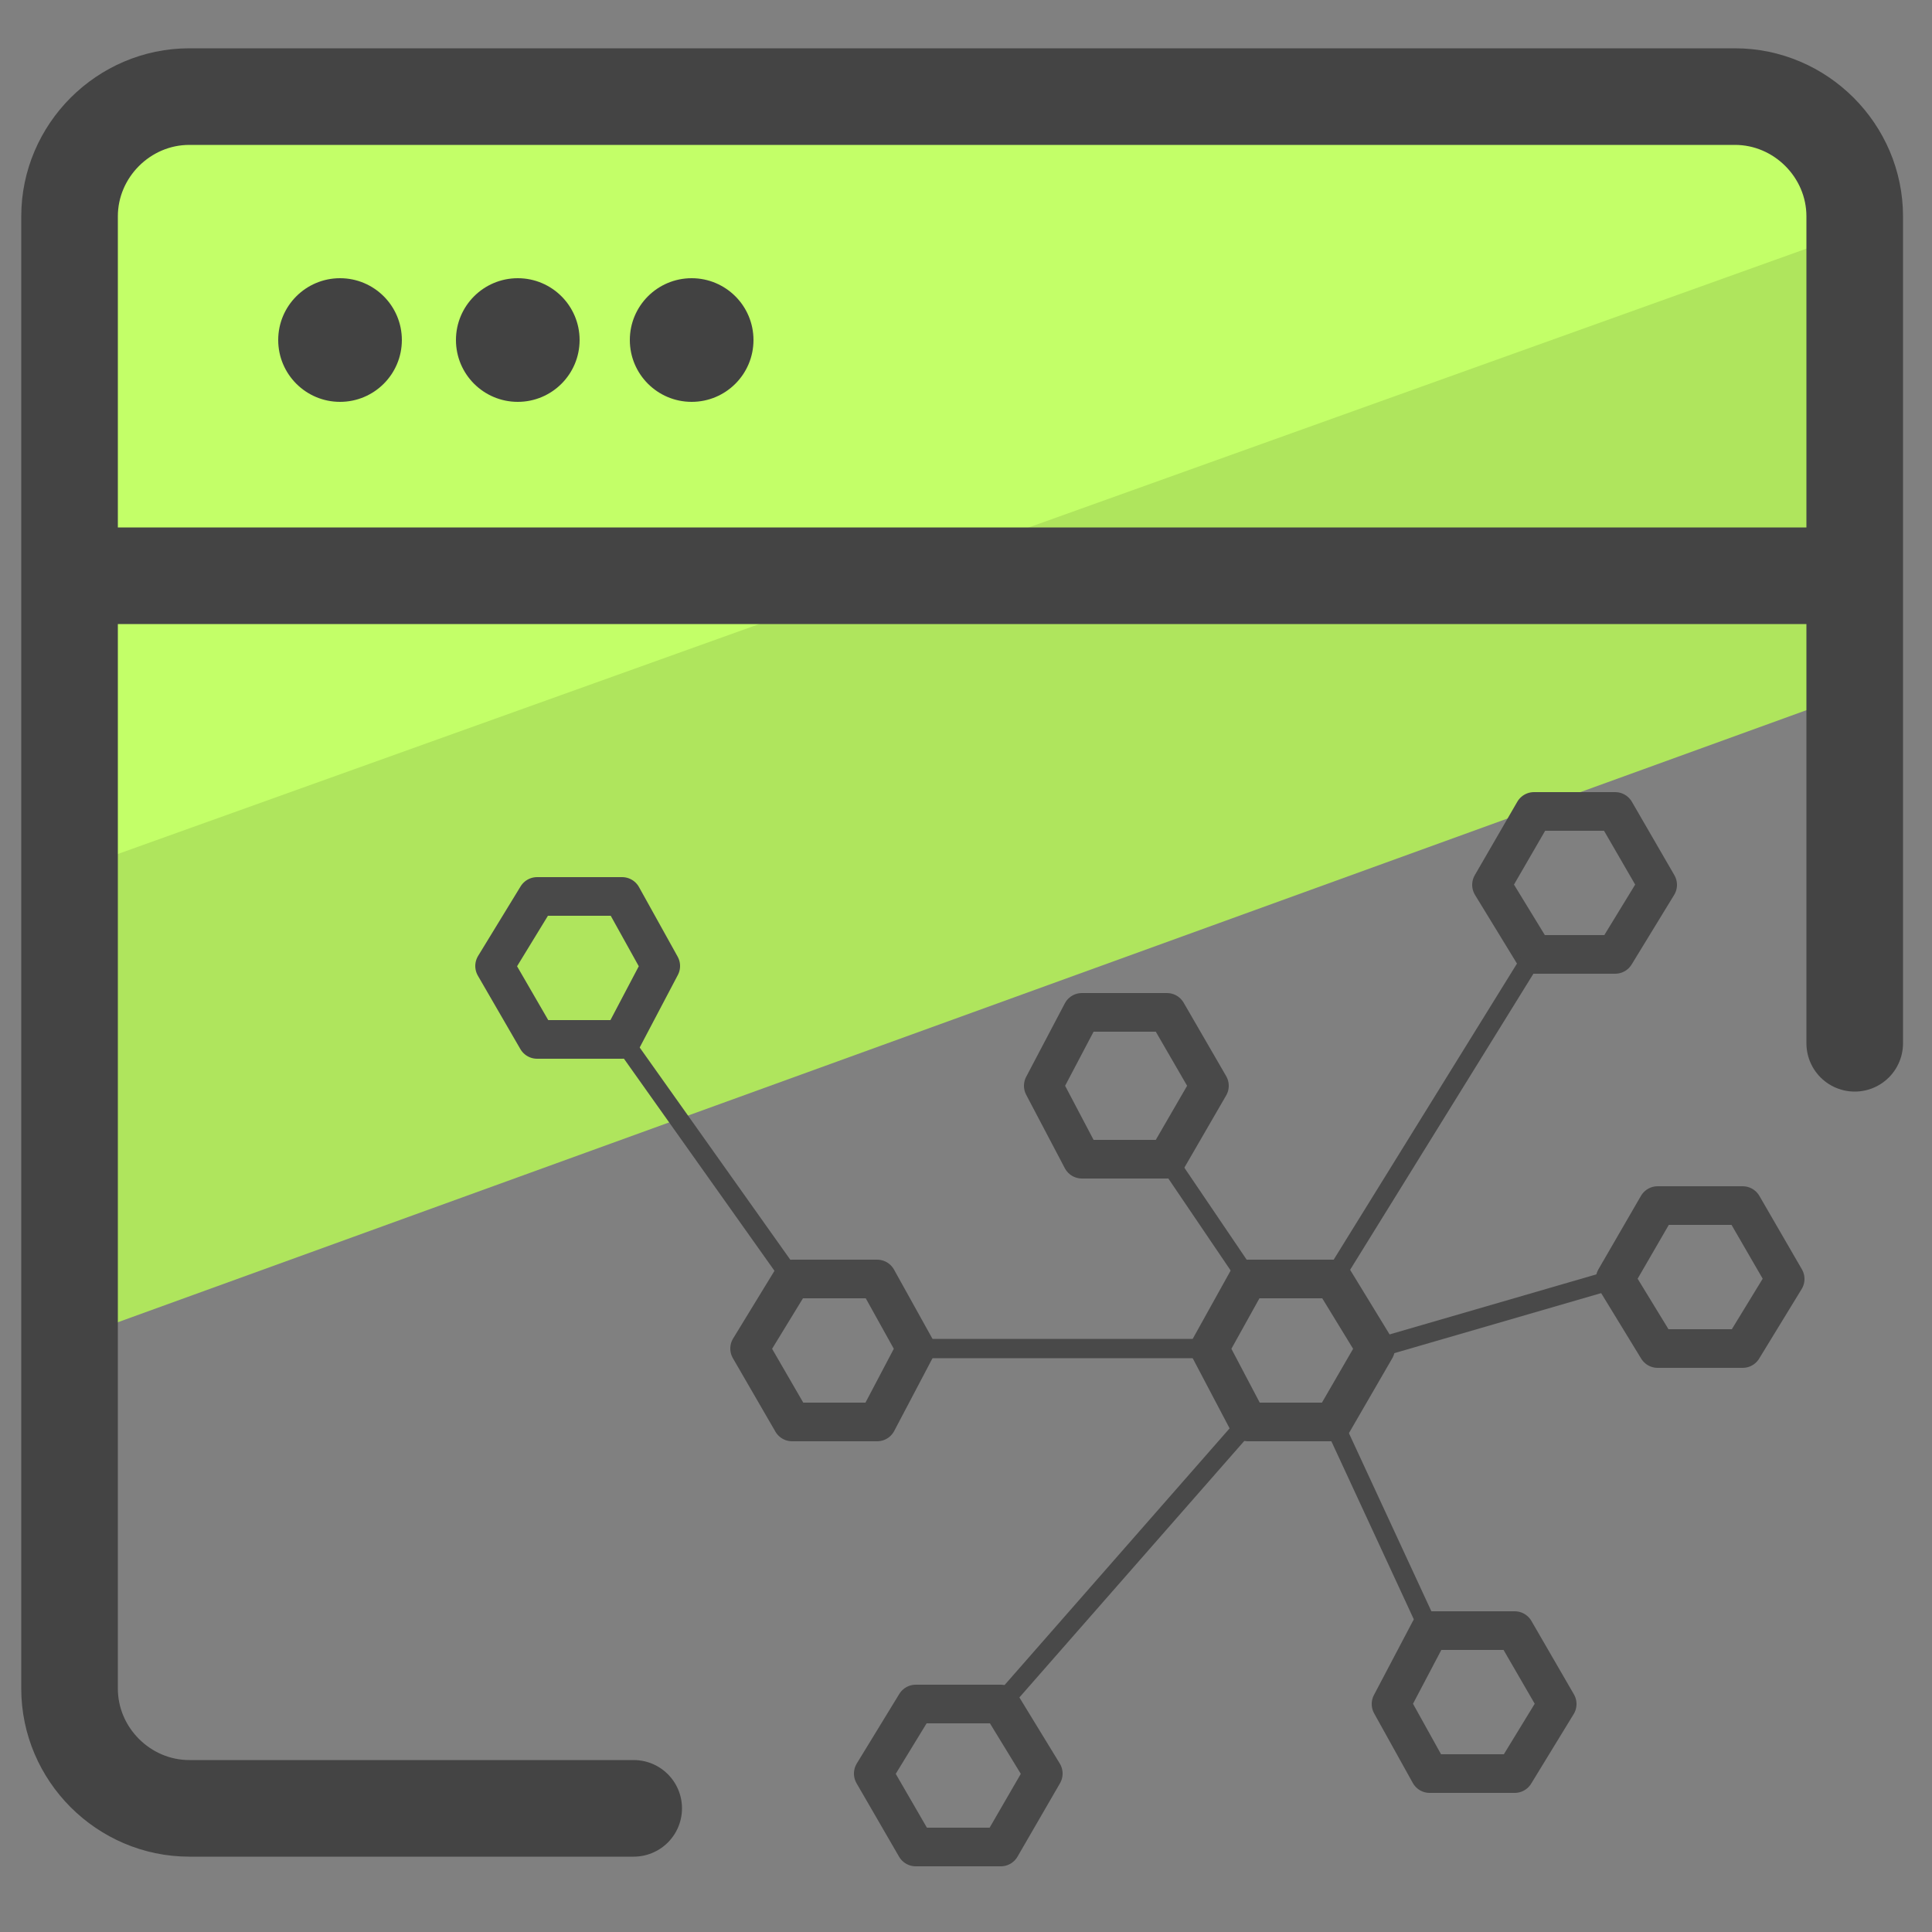
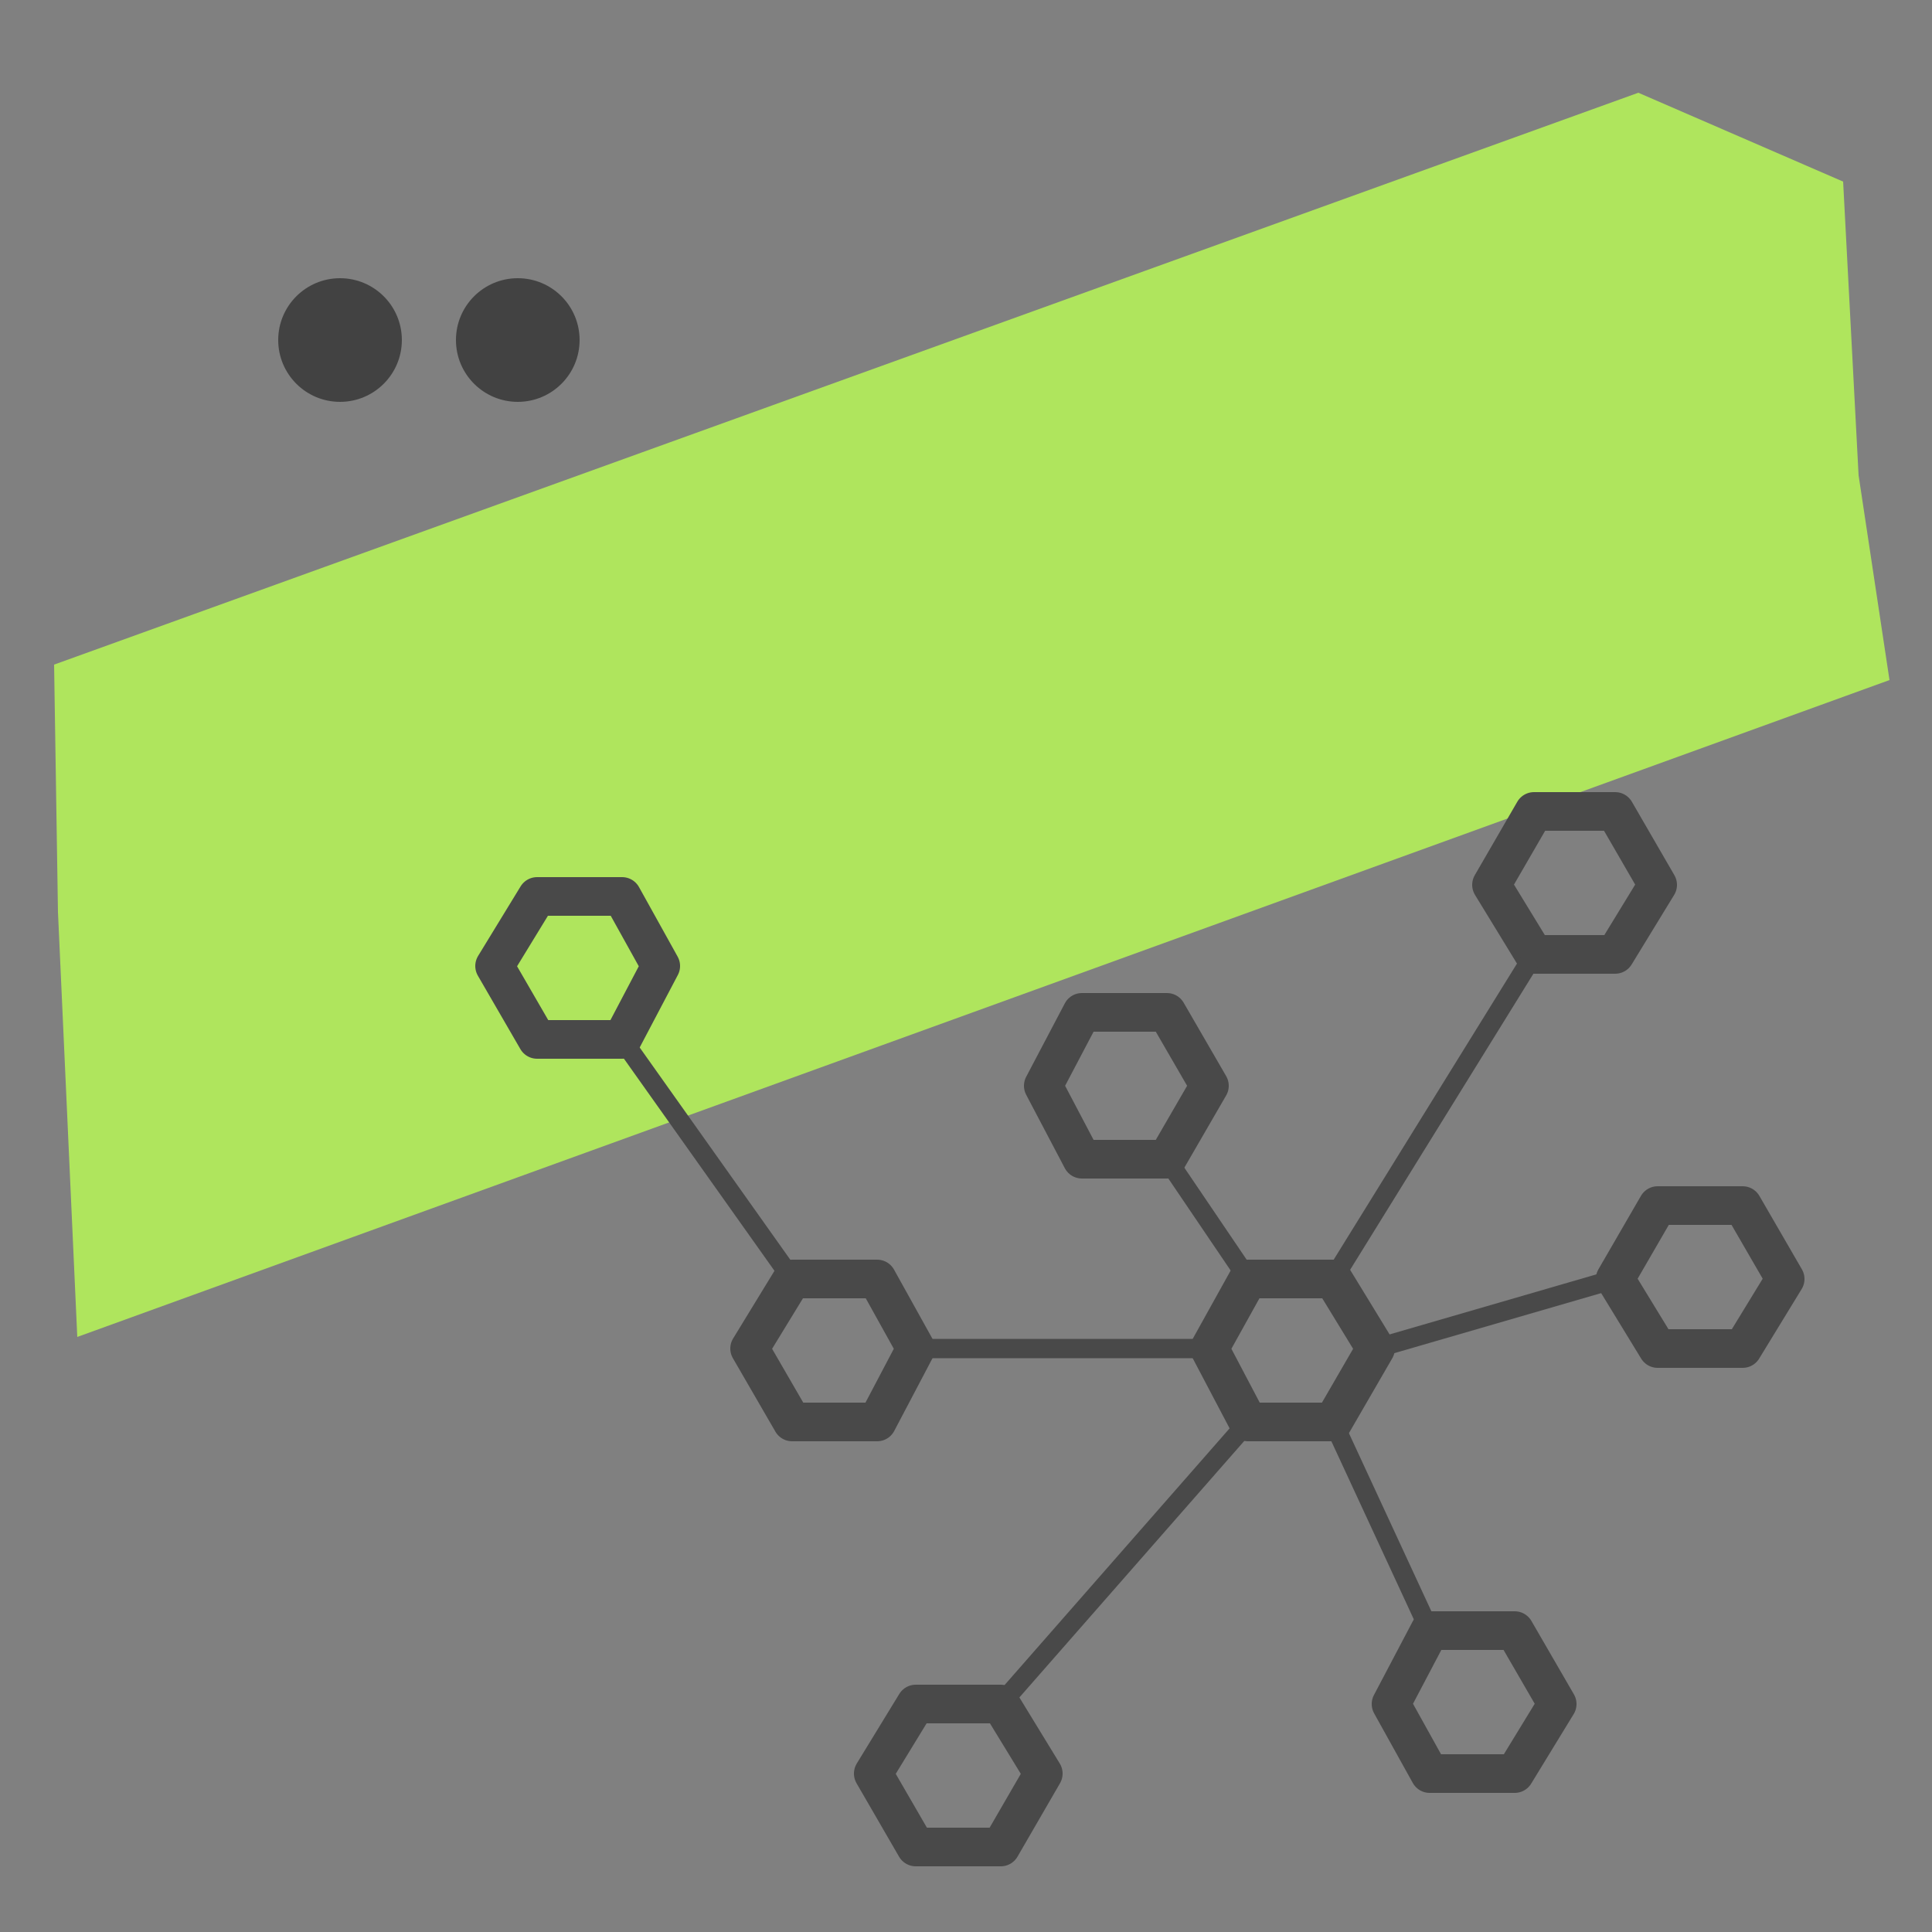
<svg xmlns="http://www.w3.org/2000/svg" id="Camada_1" x="0" y="0" version="1.1" viewBox="0 0 50 50" xml:space="preserve">
  <rect x="0" y="0" width="50" height="50" fill="#808080" stroke="none" />
  <style>.st3{fill:#424242}</style>
  <path fill="#afe55d" d="M48.1 12.3l.8 5.3L2 34.6l-.5-11-.1-6.4 41-14.8 5.3 2.3z" />
-   <path fill="#c3ff68" d="M46.5 2.5l2.3 3.2L1.1 22.8 2.3 5.3l3-2.9 29.5-.2z" />
-   <path fill="none" stroke="#444" stroke-linecap="round" stroke-linejoin="round" stroke-miterlimit="10" stroke-width="2.5" d="M16.4 46.8H4.9c-1.7 0-3.1-1.4-3.1-3.1V5.6c0-1.7 1.4-3.1 3.1-3.1h40c1.7 0 3.1 1.4 3.1 3.1V27m0-12.1H1.8" />
  <circle cx="8.8" cy="8.8" r="1.6" class="st3" />
  <circle cx="13.4" cy="8.8" r="1.6" class="st3" />
-   <circle cx="17.9" cy="8.8" r="1.6" class="st3" />
  <g fill="none" stroke="#494949" stroke-linecap="round" stroke-linejoin="round" stroke-miterlimit="10">
    <path d="M16.1 23.2h-2.2L12.8 25l1.1 1.9h2.2l1-1.9zm6.6 9.9h-2.2l-1.1 1.8 1.1 1.9h2.2l1-1.9zm7.5-6.9H28l-1 1.9 1 1.9h2.2l1.1-1.9zm4.3 6.9h-2.2l-1 1.8 1 1.9h2.2l1.1-1.9zM41.8 21h-2.1l-1.1 1.9 1.1 1.8h2.1l1.1-1.8zm3.3 10.2h-2.2l-1.1 1.9 1.1 1.8h2.2l1.1-1.8zm-5.9 11H37l-1 1.9 1 1.8h2.2l1.1-1.8zm-13.3 1.9h-2.2l-1.1 1.8 1.1 1.9h2.2l1.1-1.9z" />
    <path stroke-width=".5" d="M16.1 26.9l4.4 6.2m3.2 1.8h7.6M30.2 30l2.1 3.1m3.3 1.8l6.2-1.8m-2.1-8.4l-5.2 8.4m0 3.7l2.5 5.4m-4.7-5.4l-6.4 7.3" />
  </g>
</svg>